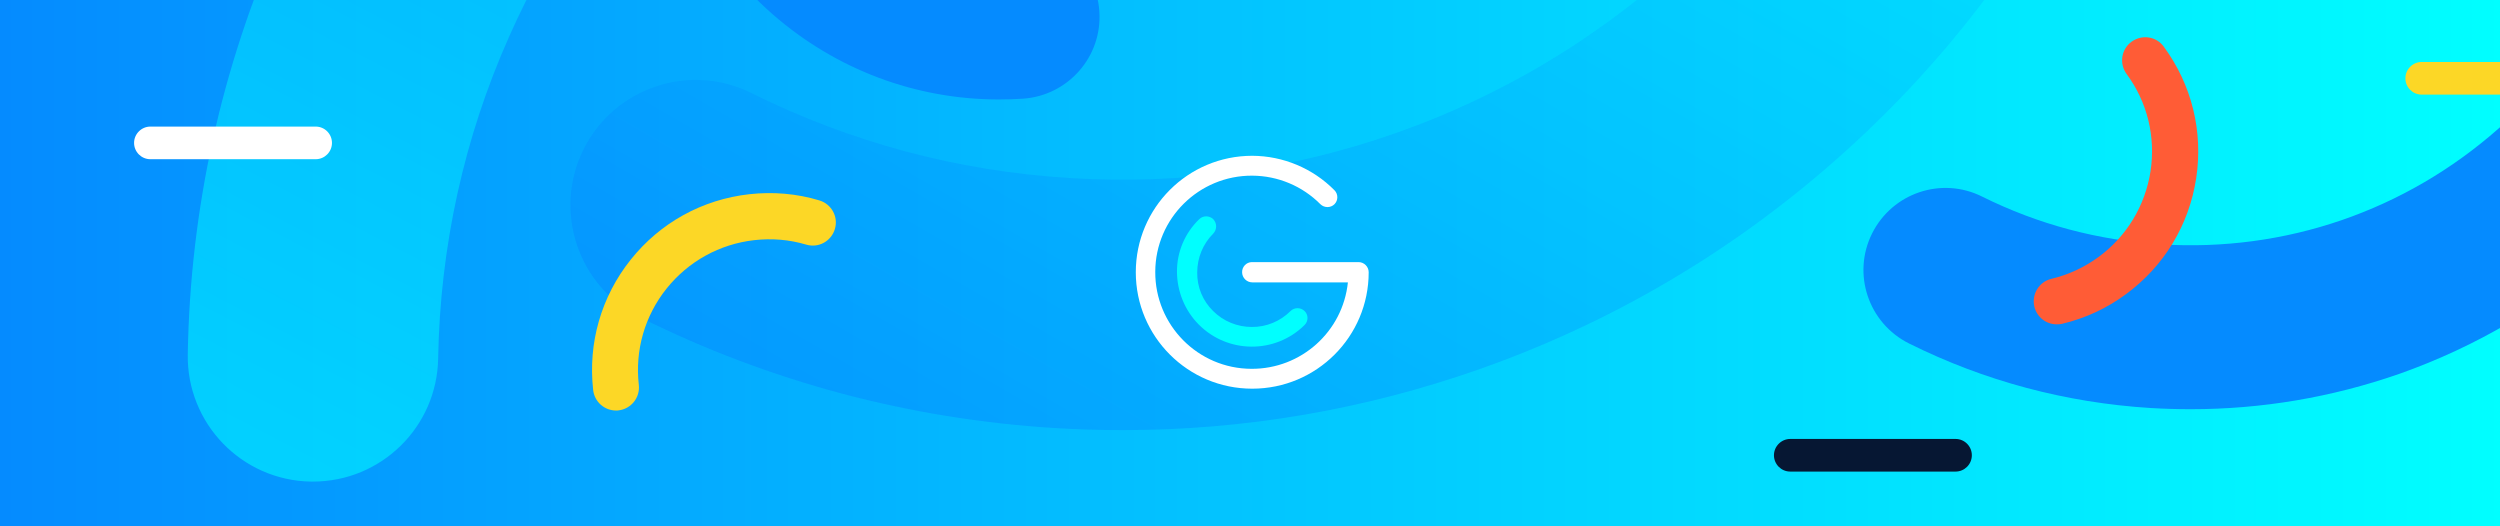
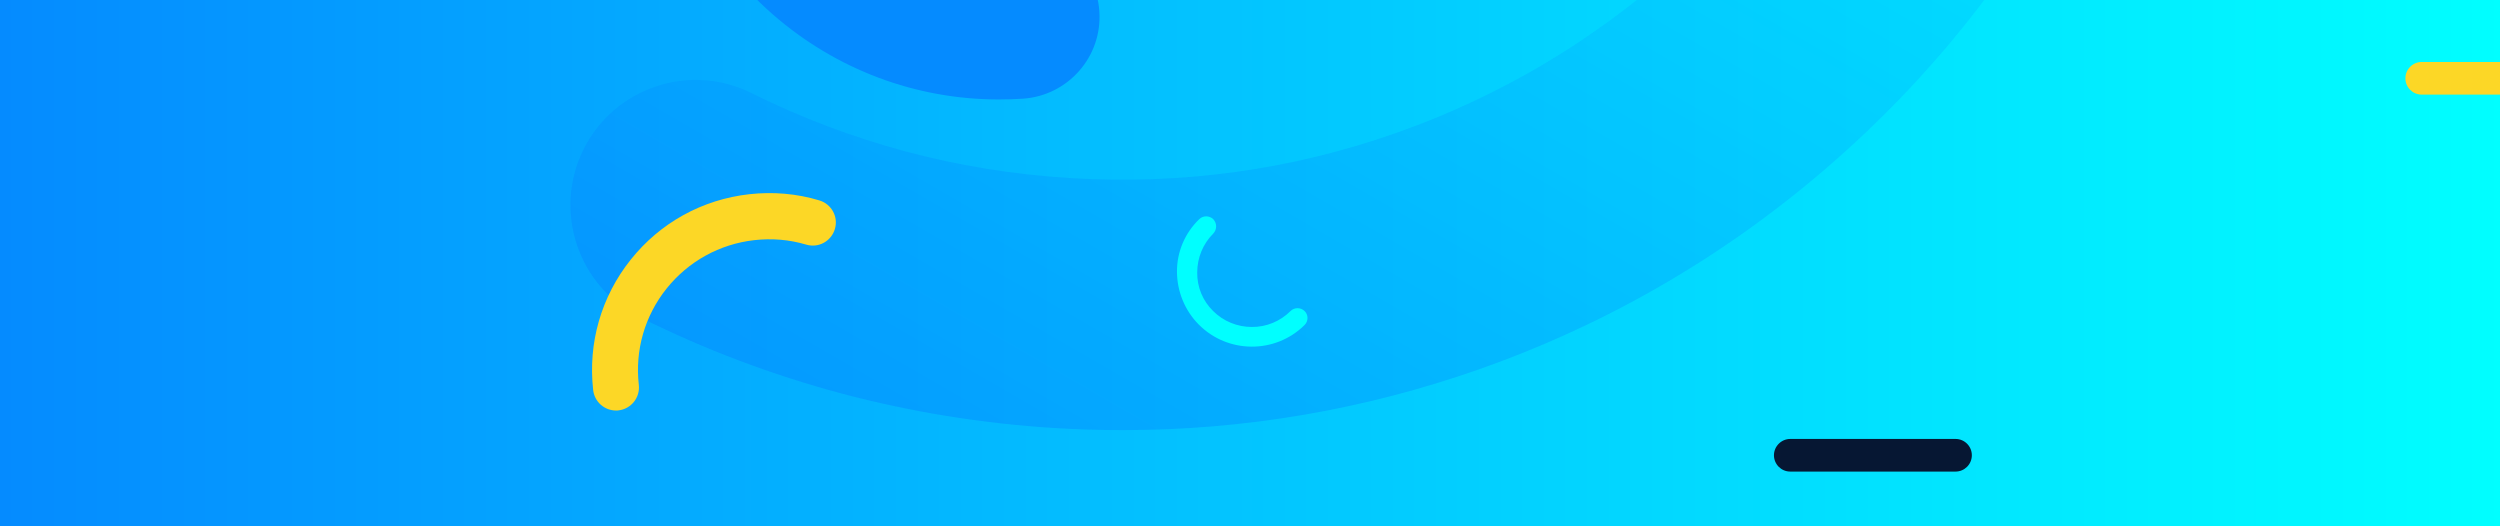
<svg xmlns="http://www.w3.org/2000/svg" xmlns:xlink="http://www.w3.org/1999/xlink" version="1.1" id="Calque_1" x="0px" y="0px" viewBox="0 0 1900 400" style="enable-background:new 0 0 1900 400;" xml:space="preserve">
  <rect x="0" y="0" width="1900" height="400" fill="#333333" stroke="none" />
  <style type="text/css">
	.st0{clip-path:url(#SVGID_2_);}
	.st1{clip-path:url(#SVGID_4_);}
	.st2{fill:url(#SVGID_5_);}
	.st3{opacity:0.56;}
	.st4{fill:url(#SVGID_6_);}
	.st5{fill:url(#SVGID_7_);}
	.st6{fill:#058BFF;}
	.st7{fill:#FFFFFF;}
	.st8{fill:#FCD726;}
	.st9{fill:#061733;}
	.st10{fill:#FF5C36;}
	.st11{fill:#00FFFF;}
</style>
  <g>
    <defs>
      <rect id="SVGID_1_" width="1900" height="400" />
    </defs>
    <clipPath id="SVGID_2_">
      <use xlink:href="#SVGID_1_" style="overflow:visible;" />
    </clipPath>
    <g class="st0">
      <g>
        <defs>
          <rect id="SVGID_3_" x="-4.5" y="-5.9" width="1904.5" height="409.8" />
        </defs>
        <clipPath id="SVGID_4_">
          <use xlink:href="#SVGID_3_" style="overflow:visible;" />
        </clipPath>
        <g class="st1">
          <linearGradient id="SVGID_5_" gradientUnits="userSpaceOnUse" x1="0" y1="202" x2="1903.5" y2="202" gradientTransform="matrix(1 0 0 -1 0 402)">
            <stop offset="0" style="stop-color:#058BFF" />
            <stop offset="1" style="stop-color:#00FFFF" />
          </linearGradient>
          <rect y="-0.4" class="st2" width="1903.5" height="400.7" />
          <g class="st3">
            <linearGradient id="SVGID_6_" gradientUnits="userSpaceOnUse" x1="776.17" y1="-6.568" x2="1395.496" y2="1066.143" gradientTransform="matrix(1 0 0 -1 0 402)">
              <stop offset="0" style="stop-color:#058BFF" />
              <stop offset="1" style="stop-color:#00FFFF" />
            </linearGradient>
            <path class="st4" d="M853.3,326.9c-17.2,0-34.5-0.5-51.9-1.6c-110.6-6.9-216.6-35.2-315.1-84.2c-47-23.4-66.2-80.6-42.8-127.6       s80.6-66.2,127.6-42.8c75.5,37.6,157,59.4,242,64.6c85,5.3,168.5-6.2,248.1-34.3c76.9-27.1,147.1-68.3,208.5-122.6       c61.4-54.3,111-118.8,147.4-191.8c37.6-75.5,59.4-157,64.6-242c3.2-52.5,48.4-92.4,100.9-89.1c52.5,3.2,92.4,48.4,89.1,100.9       c-6.8,110.6-35.2,216.6-84.2,315.1c-47.3,95.1-111.8,179-191.8,249.6s-171.2,124.2-271.4,159.5       C1037,311.3,946,326.9,853.3,326.9L853.3,326.9z" />
          </g>
          <g class="st3">
            <linearGradient id="SVGID_7_" gradientUnits="userSpaceOnUse" x1="-8615.893" y1="-719.176" x2="-7996.582" y2="353.507" gradientTransform="matrix(-0.999 4.431673e-02 4.431673e-02 0.999 -7575.777 478.432)">
              <stop offset="0" style="stop-color:#058BFF" />
              <stop offset="1" style="stop-color:#00FFFF" />
            </linearGradient>
-             <path class="st5" d="M237.9,366c-0.6,0-1.1,0-1.7,0c-52.6-0.9-94.4-44.3-93.5-96.8c1.9-110.8,25.6-218,70.2-318.5       c43.1-97.1,103.8-183.8,180.5-257.9S559-438.9,657.5-478.6c102-41.1,210-60.9,320.8-58.9c110.8,2,218,25.6,318.5,70.2       c48,21.3,69.7,77.6,48.4,125.6c-15.8,35.5-50.6,56.6-87,56.6c-12.9,0-26-2.6-38.6-8.2c-77.1-34.2-159.4-52.4-244.6-53.9       c-85.2-1.5-168.1,13.7-246.4,45.2c-75.7,30.4-143.9,74.8-202.9,131.7S420-46.7,386.9,27.9C352.6,105,334.5,187.3,333,272.5       C332.1,324.5,289.7,366,237.9,366L237.9,366z" />
          </g>
-           <path class="st6" d="M1664.9,311c-10.1,0-20.2-0.3-30.3-0.9c-64.5-4-126.4-20.5-183.8-49.1c-30.8-15.4-43.4-52.8-28-83.6      s52.8-43.4,83.6-28c42.4,21.1,88.2,33.3,136,36.3c94.5,5.9,185.6-25.4,256.6-88.1c71-62.7,113.3-149.2,119.1-243.7      c2.1-34.4,31.7-60.5,66.1-58.4c34.4,2.1,60.5,31.7,58.4,66.1c-4,64.5-20.5,126.4-49.1,183.9c-27.6,55.5-65.3,104.5-111.9,145.6      s-99.9,72.5-158.3,93.1C1772.1,302,1719,311,1664.9,311L1664.9,311z" />
-           <path class="st7" d="M239.9,121H114.3c-6.9,0-12.4-5.6-12.4-12.4s5.6-12.4,12.4-12.4h125.6c6.9,0,12.4,5.6,12.4,12.4      S246.8,121,239.9,121L239.9,121z" />
          <path class="st8" d="M1966.1,71.9h-125.6c-6.9,0-12.4-5.6-12.4-12.4s5.6-12.4,12.4-12.4h125.6c6.9,0,12.4,5.6,12.4,12.4      S1973,71.9,1966.1,71.9z" />
          <path class="st9" d="M1486.2,358.4h-125.6c-6.9,0-12.4-5.6-12.4-12.4s5.6-12.4,12.4-12.4h125.6c6.9,0,12.4,5.6,12.4,12.4      S1493.1,358.4,1486.2,358.4z" />
          <path class="st6" d="M759.2,75.6c-63.2,0-123.6-22.6-171.7-64.5c-52.7-46-84.4-109.7-89.1-179.5c-2.4-35.2,2.2-69.9,13.6-103.1      c11.2-32.6,46.7-49.9,79.3-38.6s49.9,46.7,38.7,79.3c-6,17.3-8.3,35.5-7.1,53.9C628-101.5,693.6-44.3,769-49.5      c34.4-2.4,64.1,23.6,66.5,58s-23.6,64.1-58,66.5C771.4,75.4,765.3,75.6,759.2,75.6L759.2,75.6z" />
-           <path class="st10" d="M1563.1,246.5c-7.9,0-15.1-5.4-17-13.5c-2.2-9.4,3.6-18.9,13-21.1c12.9-3.1,25-8.7,35.8-16.6      c21.4-15.7,35.4-38.9,39.5-65.1c4-26.3-2.4-52.6-18.2-74c-5.7-7.8-4.1-18.8,3.8-24.5s18.8-4.1,24.5,3.8      c21.3,29,30,64.5,24.6,100c-5.4,35.5-24.4,66.8-53.4,88.1c-14.6,10.8-30.9,18.3-48.5,22.5      C1565.8,246.4,1564.5,246.5,1563.1,246.5L1563.1,246.5z" />
          <path class="st8" d="M468.2,312c-8.8,0-16.4-6.6-17.4-15.6c-4-35.7,6.1-70.9,28.5-99c22.4-28.1,54.4-45.8,90.2-49.8      c18-2,36-0.5,53.2,4.7c9.3,2.8,14.6,12.5,11.8,21.8c-2.8,9.3-12.5,14.6-21.8,11.8c-12.8-3.8-26-4.9-39.4-3.4      c-26.4,3-50.1,16.1-66.7,36.8c-16.6,20.8-24.1,46.8-21.1,73.2c1.1,9.6-5.8,18.3-15.5,19.4C469.6,312,468.9,312,468.2,312      L468.2,312z" />
          <g>
            <path id="Tracé_43" class="st11" d="M922,177.6c-7.8,7.8-12.1,18.4-12.1,29.4c-0.2,11.1,4.2,21.7,12.1,29.4       c7.8,7.8,18.4,12.1,29.4,12.1c11,0.1,21.6-4.3,29.4-12.1c2.9-2.9,7.7-2.9,10.7,0s2.9,7.7,0,10.6l0,0       c-22.3,22.1-58.4,21.9-80.5-0.4c-10.5-10.6-16.4-25-16.5-40c-0.1-15.1,6-29.5,16.9-40c2.9-2.9,7.7-2.9,10.7,0       C925,169.7,925,174.5,922,177.6L922,177.6z" />
-             <path id="Tracé_49" class="st7" d="M1014.2,144.6c2.9,2.9,2.9,7.7,0,10.6c-2.9,2.9-7.7,2.9-10.7,0       c-13.7-13.8-32.3-21.6-51.8-21.7c-40.5-0.2-73.6,32.5-73.7,73.1c-0.2,40.5,32.5,73.6,73.1,73.7c37.7,0.2,69.4-28.2,73.3-65.7       h-72.7c-4.2,0-7.7-3.5-7.7-7.7c-0.1-4.1,3.2-7.6,7.3-7.7c0.1,0,0.2,0,0.4,0h80.8c4.2,0,7.7,3.5,7.7,7.7       c0,48.9-39.6,88.5-88.5,88.5s-88.5-39.6-88.5-88.5c0-48.9,39.6-88.5,88.5-88.5h0C975.2,118.5,997.7,127.9,1014.2,144.6z" />
          </g>
        </g>
      </g>
    </g>
  </g>
</svg>